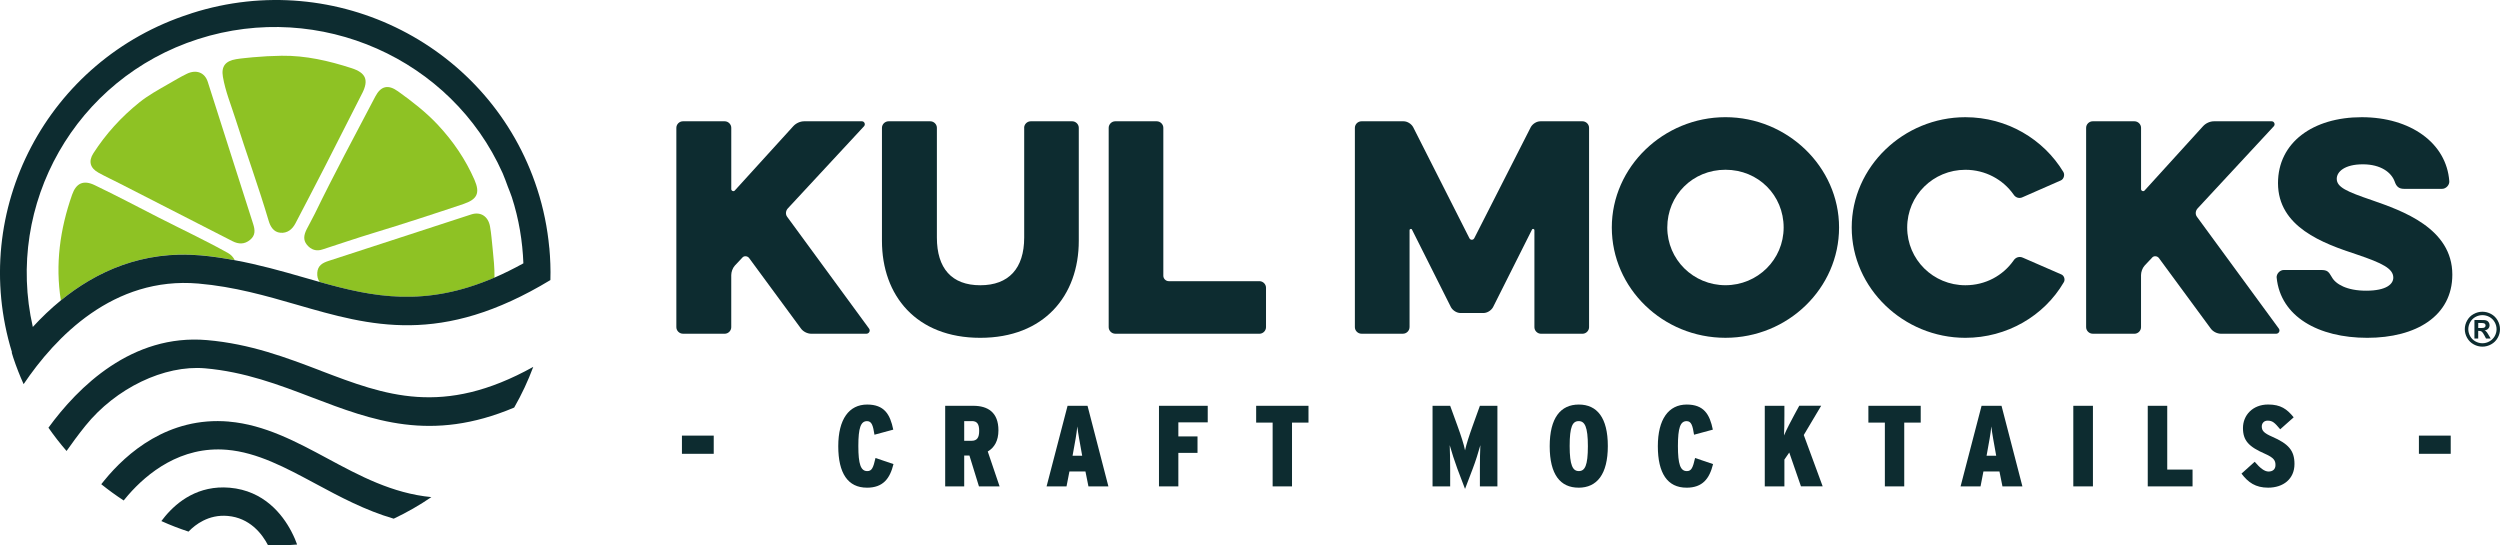
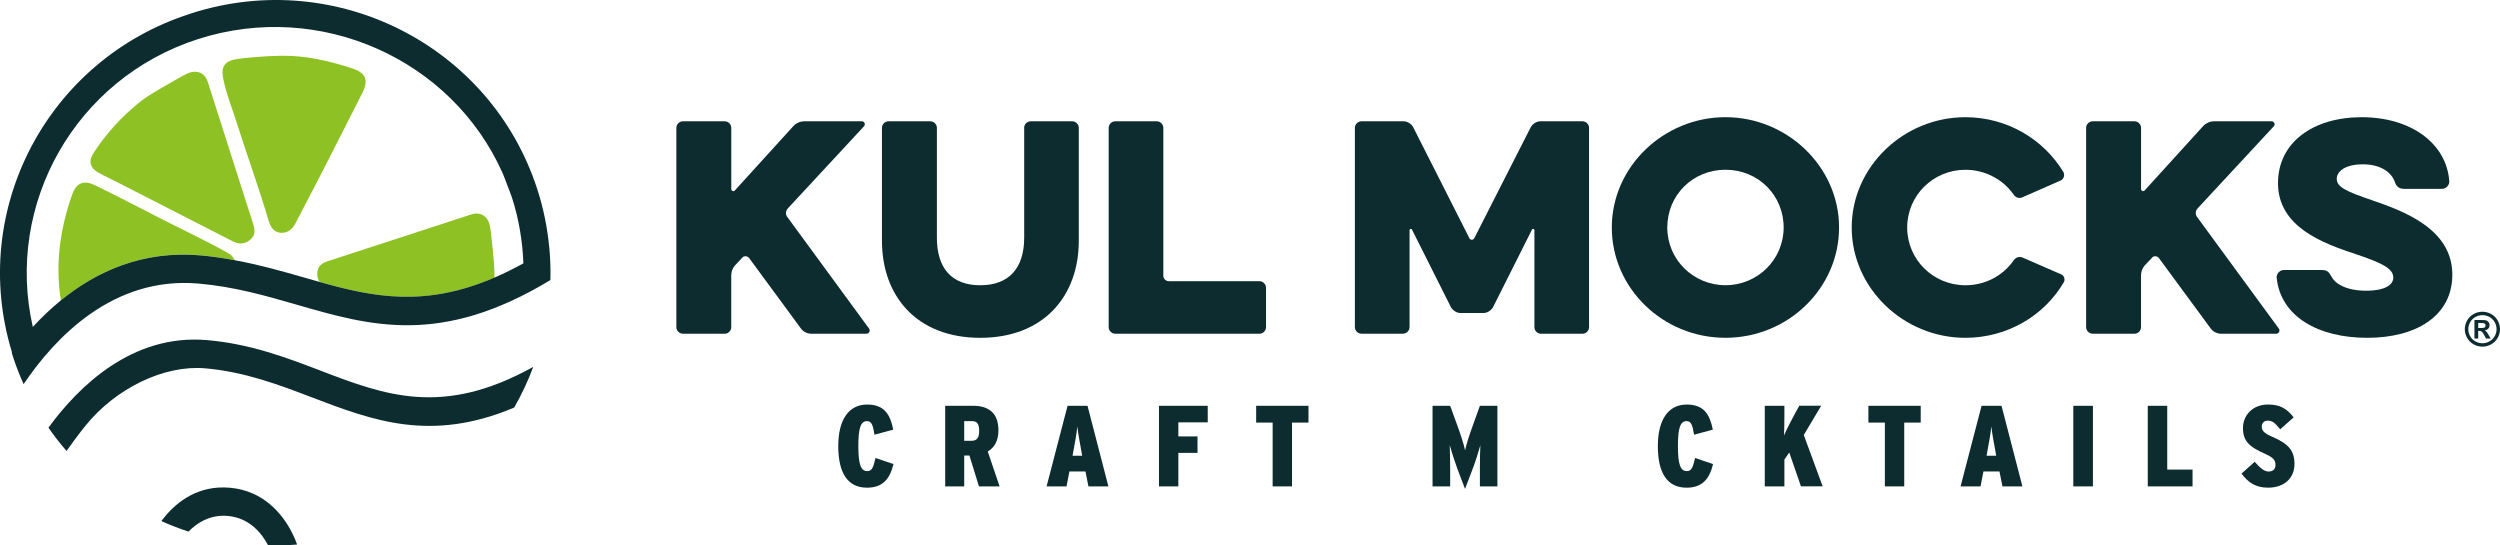
<svg xmlns="http://www.w3.org/2000/svg" width="220" height="48" viewBox="0 0 220 48" fill="none">
  <g clip-path="url(#clip0_339_13642)">
-     <path d="M38.524 10.978C37.474 9.86 36.265 8.926 35.022 8.034C34.158 7.413 33.517 7.563 33.028 8.491C31.232 11.913 29.399 15.318 27.71 18.795C27.484 19.261 27.219 19.708 26.988 20.174C26.745 20.664 26.658 21.108 27.005 21.536C27.364 21.976 27.838 22.148 28.416 21.94C29.902 21.457 31.381 20.953 32.877 20.499C35.523 19.694 38.153 18.836 40.776 17.954C41.978 17.55 42.272 17.008 41.754 15.825C40.966 14.023 39.87 12.417 38.522 10.978H38.524Z" fill="#8EC224" />
    <path d="M31.875 8.209C32.46 7.045 32.207 6.407 30.931 5.996C28.936 5.353 26.918 4.88 24.787 4.906C23.934 4.918 23.091 4.963 22.248 5.04C21.76 5.095 21.266 5.126 20.782 5.207C19.838 5.365 19.457 5.836 19.616 6.761C19.835 8.039 20.336 9.246 20.726 10.476C21.673 13.471 22.752 16.422 23.643 19.433C23.792 19.935 24.076 20.427 24.669 20.482C25.285 20.54 25.724 20.184 26.001 19.653C26.875 17.98 27.747 16.31 28.607 14.63C29.702 12.491 30.793 10.35 31.875 8.204V8.209Z" fill="#8EC224" />
    <path d="M43.122 19.926C42.963 19.039 42.296 18.602 41.472 18.869C37.284 20.224 33.106 21.608 28.915 22.96C28.361 23.14 27.964 23.376 27.92 23.998C27.896 24.327 27.973 24.593 28.128 24.815C32.87 26.151 37.395 27.066 43.515 24.43C43.529 23.567 43.435 22.722 43.351 21.868C43.279 21.221 43.238 20.568 43.122 19.928V19.926Z" fill="#8EC224" />
    <path d="M20.033 22.248C18.034 21.135 15.96 20.165 13.923 19.123C12.064 18.172 10.217 17.197 8.333 16.293C7.339 15.815 6.7 16.121 6.346 17.13C5.277 20.172 4.853 23.264 5.356 26.433C8.478 23.888 12.546 22.026 17.634 22.466C18.689 22.557 19.684 22.714 20.659 22.894C20.522 22.619 20.329 22.411 20.035 22.246L20.033 22.248Z" fill="#8EC224" />
    <path d="M18.282 7.198C18.019 6.378 17.273 6.096 16.454 6.488C15.864 6.77 15.305 7.119 14.734 7.439C13.886 7.929 13.034 8.393 12.261 9.014C10.666 10.297 9.318 11.779 8.217 13.488C7.764 14.193 7.928 14.79 8.67 15.199C9.27 15.531 9.893 15.82 10.505 16.131C13.821 17.827 17.14 19.522 20.454 21.221C20.998 21.5 21.516 21.515 22.008 21.106C22.489 20.707 22.451 20.248 22.275 19.699C20.933 15.536 19.621 11.363 18.282 7.198Z" fill="#8EC224" />
    <path d="M48.343 21.794C48.343 21.794 48.338 21.797 48.336 21.799C48.177 20.078 47.833 18.348 47.276 16.635C43.194 4.034 29.589 -2.894 16.892 1.157C16.856 1.169 16.823 1.183 16.786 1.195C16.762 1.204 16.741 1.212 16.716 1.219C4.159 5.25 -2.779 18.518 1.052 30.995C1.045 31.004 1.038 31.014 1.031 31.023C1.077 31.174 1.117 31.325 1.168 31.475C1.433 32.276 1.739 33.052 2.078 33.805C4.87 29.664 9.978 24.306 17.458 24.953C20.623 25.226 23.421 26.036 26.128 26.817C32.605 28.689 38.801 30.476 48.435 24.645C48.464 23.701 48.428 22.75 48.341 21.797L48.343 21.794ZM43.512 24.428C37.39 27.061 32.865 26.148 28.125 24.812C27.665 24.683 27.203 24.55 26.738 24.416C24.801 23.857 22.807 23.295 20.654 22.898C19.681 22.719 18.684 22.561 17.629 22.471C12.543 22.031 8.473 23.892 5.351 26.438C4.451 27.171 3.632 27.962 2.888 28.772C0.429 17.978 6.621 6.909 17.439 3.436C28.166 -0.007 39.743 5.202 44.218 15.208C44.225 15.223 44.232 15.235 44.237 15.249C44.406 15.626 44.538 16.028 44.687 16.42C44.803 16.73 44.938 17.029 45.041 17.349C45.668 19.283 45.983 21.238 46.058 23.173C45.179 23.658 44.331 24.076 43.514 24.43L43.512 24.428Z" fill="#0D2C30" />
    <path d="M28.253 32.632C25.194 31.465 22.032 30.259 18.214 29.929C11.599 29.358 6.859 34.073 4.263 37.638C4.761 38.353 5.291 39.036 5.857 39.686C6.327 39.017 6.873 38.269 7.509 37.478C10.187 34.152 14.457 32.104 18.041 32.412C21.538 32.715 24.548 33.862 27.46 34.974C32.79 37.007 37.92 38.96 45.248 35.865C45.906 34.72 46.465 33.521 46.927 32.285C38.958 36.713 33.893 34.787 28.248 32.634L28.253 32.632Z" fill="#0D2C30" />
-     <path d="M20.153 37.1C14.792 36.639 11.122 39.906 9.203 42.25C9.101 42.372 9.003 42.494 8.911 42.611C9.545 43.12 10.204 43.598 10.884 44.042C11.009 43.885 11.141 43.727 11.286 43.56C12.952 41.65 15.903 39.232 19.98 39.583C22.651 39.815 25.131 41.151 27.762 42.563C29.898 43.713 32.138 44.912 34.647 45.644C35.815 45.092 36.92 44.456 37.961 43.746C34.524 43.414 31.649 41.87 28.824 40.35C26.105 38.888 23.291 37.375 20.151 37.103L20.153 37.1Z" fill="#0D2C30" />
    <path d="M20.212 42.919C17.447 42.681 15.6 44.157 14.54 45.424C14.417 45.572 14.301 45.715 14.2 45.854C14.978 46.205 15.775 46.514 16.589 46.781C16.929 46.43 17.355 46.083 17.871 45.823C18.473 45.517 19.19 45.328 20.041 45.402C21.004 45.486 21.75 45.873 22.324 46.358C22.926 46.87 23.333 47.489 23.593 47.993C24.438 48.014 25.291 47.988 26.146 47.919C26.052 47.649 25.886 47.235 25.633 46.755C24.852 45.271 23.236 43.182 20.214 42.919H20.212Z" fill="#0D2C30" />
    <path d="M60.099 29.367C59.786 29.367 59.519 29.105 59.519 28.791V11.248C59.519 10.938 59.783 10.673 60.099 10.673H63.772C64.085 10.673 64.352 10.935 64.352 11.248V16.642C64.352 16.809 64.569 16.881 64.665 16.762L69.809 11.105C70.05 10.842 70.414 10.673 70.775 10.673H75.847C76.064 10.673 76.184 10.935 76.04 11.105L69.325 18.344C69.133 18.559 69.109 18.872 69.277 19.087L76.476 28.913C76.62 29.105 76.476 29.37 76.235 29.37H71.404C71.043 29.37 70.679 29.179 70.486 28.913L65.92 22.705C65.775 22.514 65.46 22.49 65.316 22.681L64.663 23.376C64.47 23.591 64.35 23.928 64.35 24.215V28.794C64.35 29.105 64.085 29.37 63.769 29.37H60.097L60.099 29.367Z" fill="#0D2C30" />
    <path d="M90.124 11.248C90.124 10.938 90.389 10.673 90.704 10.673H94.353C94.666 10.673 94.933 10.935 94.933 11.248V21.195C94.933 26.012 91.889 29.728 86.261 29.728C80.632 29.728 77.612 26.012 77.612 21.195V11.248C77.612 10.938 77.877 10.673 78.193 10.673H81.865C82.179 10.673 82.446 10.935 82.446 11.248V20.908C82.446 23.615 83.751 25.102 86.263 25.102C88.775 25.102 90.129 23.615 90.129 20.908V11.248H90.124Z" fill="#0D2C30" />
    <path d="M98.144 29.367C97.831 29.367 97.564 29.105 97.564 28.791V11.248C97.564 10.938 97.828 10.673 98.144 10.673H101.793C102.106 10.673 102.373 10.935 102.373 11.248V24.263C102.373 24.526 102.59 24.743 102.857 24.743H110.829C111.142 24.743 111.409 25.006 111.409 25.319V28.794C111.409 29.105 111.144 29.37 110.829 29.37H98.146L98.144 29.367Z" fill="#0D2C30" />
    <path d="M124.039 28.791C124.039 29.102 123.774 29.367 123.459 29.367H119.81C119.497 29.367 119.229 29.105 119.229 28.791V11.248C119.229 10.938 119.494 10.673 119.81 10.673H123.507C123.844 10.673 124.184 10.888 124.352 11.177L129.304 20.956C129.4 21.147 129.641 21.147 129.74 20.956L134.715 11.177C134.884 10.89 135.223 10.673 135.561 10.673H139.258C139.571 10.673 139.838 10.935 139.838 11.248V28.794C139.838 29.105 139.573 29.37 139.258 29.37H135.609C135.296 29.37 135.028 29.107 135.028 28.794V20.26C135.028 20.141 134.86 20.093 134.812 20.212L131.382 27.042C131.214 27.329 130.874 27.546 130.537 27.546H128.533C128.196 27.546 127.856 27.331 127.688 27.042L124.258 20.212C124.21 20.093 124.041 20.141 124.041 20.26V28.794L124.039 28.791Z" fill="#0D2C30" />
    <path d="M141.839 20.019C141.839 14.673 146.405 10.312 151.838 10.312C157.272 10.312 161.838 14.673 161.838 20.019C161.838 25.365 157.344 29.726 151.838 29.726C146.333 29.726 141.839 25.365 141.839 20.019ZM146.721 20.019C146.721 22.846 149.016 25.099 151.841 25.099C154.666 25.099 156.961 22.846 156.961 20.019C156.961 17.192 154.738 14.938 151.841 14.938C148.944 14.938 146.721 17.192 146.721 20.019Z" fill="#0D2C30" />
    <path d="M177.18 22.944C177.373 22.633 177.712 22.535 178.025 22.681L181.382 24.143C181.647 24.239 181.77 24.624 181.599 24.863C179.884 27.788 176.624 29.728 172.951 29.728C167.515 29.728 162.951 25.367 162.951 20.021C162.951 14.675 167.517 10.314 172.951 10.314C176.624 10.314 179.834 12.255 181.575 15.132C181.72 15.371 181.623 15.756 181.358 15.875L178.025 17.338C177.712 17.505 177.373 17.409 177.18 17.099C176.262 15.803 174.716 14.941 172.953 14.941C170.128 14.941 167.833 17.194 167.833 20.021C167.833 22.848 170.128 25.102 172.953 25.102C174.74 25.102 176.262 24.239 177.18 22.944Z" fill="#0D2C30" />
    <path d="M184.16 29.367C183.846 29.367 183.579 29.105 183.579 28.791V11.248C183.579 10.938 183.844 10.673 184.16 10.673H187.832C188.145 10.673 188.413 10.935 188.413 11.248V16.642C188.413 16.809 188.629 16.881 188.726 16.762L193.87 11.105C194.111 10.842 194.475 10.673 194.836 10.673H199.908C200.125 10.673 200.245 10.935 200.101 11.105L193.386 18.344C193.193 18.559 193.169 18.872 193.338 19.087L200.536 28.913C200.681 29.105 200.536 29.37 200.296 29.37H195.464C195.103 29.37 194.739 29.179 194.547 28.913L189.981 22.705C189.836 22.514 189.521 22.49 189.376 22.681L188.723 23.376C188.531 23.591 188.41 23.928 188.41 24.215V28.794C188.41 29.105 188.145 29.37 187.83 29.37H184.157L184.16 29.367Z" fill="#0D2C30" />
    <path d="M200.343 24.43C200.319 24.096 200.632 23.759 200.972 23.759H204.233C204.789 23.759 204.909 23.878 205.198 24.383C205.536 25.006 206.528 25.582 208.218 25.582C210.03 25.582 210.61 24.982 210.61 24.433C210.61 23.642 209.668 23.161 207.397 22.394C204.401 21.412 200.464 19.974 200.464 16.114C200.464 12.544 203.532 10.314 207.831 10.314C212.13 10.314 215.294 12.592 215.538 15.947C215.562 16.281 215.249 16.618 214.909 16.618H211.552C211.092 16.618 210.875 16.403 210.73 15.971C210.441 15.18 209.521 14.46 207.929 14.46C206.338 14.46 205.634 15.108 205.634 15.732C205.634 16.475 206.504 16.857 208.751 17.624C211.359 18.535 215.805 20.069 215.805 24.167C215.805 27.812 212.616 29.728 208.317 29.728C204.018 29.728 200.685 27.86 200.346 24.43H200.343Z" fill="#0D2C30" />
-     <path d="M60.01 39.935V38.334H62.808V39.935H60.01Z" fill="#0D2C30" />
    <path d="M76.288 42.915C74.614 42.915 73.767 41.648 73.767 39.268C73.767 36.888 74.716 35.6 76.31 35.6C77.81 35.6 78.333 36.453 78.607 37.808L76.953 38.255C76.83 37.464 76.719 37.06 76.3 37.06C75.749 37.06 75.534 37.638 75.534 39.249C75.534 40.86 75.749 41.457 76.32 41.457C76.717 41.457 76.849 41.173 77.044 40.303L78.627 40.84C78.309 42.126 77.707 42.917 76.288 42.917V42.915Z" fill="#0D2C30" />
    <path d="M86.148 42.802L85.31 40.088H84.85V42.802H83.176V35.71H85.647C86.933 35.71 87.862 36.288 87.862 37.868C87.862 38.79 87.506 39.388 86.923 39.732L87.964 42.802H86.145H86.148ZM85.524 37.057H84.85V38.79H85.493C85.984 38.79 86.167 38.506 86.167 37.918C86.167 37.33 85.994 37.055 85.524 37.055V37.057Z" fill="#0D2C30" />
    <path d="M95.783 42.802L95.519 41.486H94.11L93.854 42.802H92.099L93.946 35.71H95.702L97.539 42.802H95.783ZM95.191 39.875C95.027 38.943 94.876 38.173 94.803 37.523C94.743 38.171 94.599 38.943 94.425 39.885L94.384 40.107H95.232L95.191 39.875Z" fill="#0D2C30" />
    <path d="M103.695 37.17V38.405H105.381V39.853H103.695V42.802H101.99V35.71H106.28V37.167H103.695V37.17Z" fill="#0D2C30" />
    <path d="M113.697 37.189V42.802H111.992V37.189H110.542V35.71H115.147V37.189H113.697Z" fill="#0D2C30" />
    <path d="M130.231 42.802V41.232C130.231 40.472 130.241 39.784 130.272 39.175C130.118 39.732 129.843 40.623 129.598 41.252L128.923 43.025L128.249 41.252C128.015 40.623 127.729 39.732 127.575 39.175C127.596 39.763 127.615 40.472 127.615 41.232V42.802H126.064V35.71H127.615L128.249 37.452C128.555 38.293 128.832 39.134 128.923 39.631C129.027 39.134 129.292 38.315 129.607 37.442L130.231 35.71H131.772V42.802H130.231Z" fill="#0D2C30" />
-     <path d="M138.917 42.915C137.313 42.915 136.374 41.77 136.374 39.268C136.374 36.766 137.335 35.6 138.937 35.6C140.538 35.6 141.489 36.754 141.489 39.249C141.489 41.744 140.528 42.917 138.915 42.917L138.917 42.915ZM138.927 37.058C138.385 37.058 138.13 37.533 138.13 39.247C138.13 40.96 138.404 41.455 138.937 41.455C139.469 41.455 139.734 40.979 139.734 39.266C139.734 37.552 139.457 37.058 138.927 37.058Z" fill="#0D2C30" />
    <path d="M148.411 42.915C146.737 42.915 145.89 41.648 145.89 39.268C145.89 36.888 146.839 35.6 148.433 35.6C149.933 35.6 150.456 36.453 150.73 37.808L149.076 38.255C148.953 37.464 148.842 37.06 148.423 37.06C147.872 37.06 147.657 37.638 147.657 39.249C147.657 40.86 147.872 41.457 148.443 41.457C148.84 41.457 148.972 41.173 149.167 40.303L150.75 40.84C150.432 42.126 149.83 42.917 148.411 42.917V42.915Z" fill="#0D2C30" />
    <path d="M158.486 42.802L157.455 39.822L157.027 40.441V42.802H155.3V35.71H157.027V36.539C157.027 37.187 157.017 37.786 156.995 38.322C157.21 37.796 157.619 37.024 157.915 36.477L158.334 35.707H160.263L158.732 38.281L160.396 42.8H158.486V42.802Z" fill="#0D2C30" />
    <path d="M167.573 37.189V42.802H165.868V37.189H164.418V35.71H169.023V37.189H167.573Z" fill="#0D2C30" />
    <path d="M176.216 42.802L175.951 41.486H174.542L174.287 42.802H172.531L174.378 35.71H176.134L177.972 42.802H176.216ZM175.624 39.875C175.46 38.943 175.308 38.173 175.236 37.523C175.176 38.171 175.031 38.943 174.858 39.885L174.817 40.107H175.665L175.624 39.875Z" fill="#0D2C30" />
    <path d="M182.451 42.802V35.71H184.178V42.802H182.451Z" fill="#0D2C30" />
    <path d="M189.002 42.802V35.71H190.717V41.323H192.944V42.802H189.002Z" fill="#0D2C30" />
    <path d="M199.599 42.915C198.486 42.915 197.843 42.458 197.251 41.679L198.414 40.635C198.893 41.201 199.281 41.495 199.63 41.495C199.98 41.495 200.242 41.314 200.242 40.929C200.242 40.544 200.129 40.291 199.322 39.935C197.901 39.316 197.381 38.781 197.381 37.664C197.381 36.548 198.229 35.597 199.597 35.597C200.7 35.597 201.251 35.994 201.844 36.723L200.659 37.777C200.168 37.199 199.994 37.017 199.546 37.017C199.219 37.017 199.036 37.261 199.036 37.523C199.036 37.899 199.219 38.111 199.944 38.427C201.384 39.055 201.914 39.643 201.914 40.828C201.914 42.155 200.924 42.915 199.594 42.915H199.599Z" fill="#0D2C30" />
-     <path d="M212.864 39.935V38.334H215.663V39.935H212.864Z" fill="#0D2C30" />
    <path d="M218.451 27.432C218.716 27.432 218.971 27.499 219.214 27.63C219.458 27.761 219.65 27.95 219.79 28.196C219.93 28.442 220 28.701 220 28.968C220 29.236 219.932 29.492 219.795 29.733C219.658 29.977 219.467 30.166 219.222 30.302C218.976 30.438 218.721 30.505 218.451 30.505C218.181 30.505 217.923 30.438 217.68 30.302C217.435 30.166 217.244 29.977 217.107 29.733C216.97 29.489 216.902 29.236 216.902 28.968C216.902 28.701 216.972 28.442 217.112 28.196C217.252 27.95 217.444 27.761 217.687 27.63C217.931 27.499 218.186 27.432 218.451 27.432ZM218.453 27.733C218.241 27.733 218.037 27.785 217.842 27.89C217.647 27.996 217.492 28.149 217.379 28.347C217.266 28.545 217.211 28.753 217.211 28.968C217.211 29.183 217.266 29.389 217.374 29.585C217.485 29.781 217.637 29.934 217.834 30.041C218.032 30.151 218.237 30.206 218.453 30.206C218.67 30.206 218.877 30.151 219.072 30.041C219.267 29.931 219.421 29.778 219.532 29.585C219.643 29.389 219.698 29.183 219.698 28.968C219.698 28.753 219.643 28.545 219.53 28.347C219.417 28.149 219.263 27.998 219.067 27.89C218.872 27.785 218.668 27.733 218.453 27.733ZM217.75 29.793V28.16H218.082C218.396 28.16 218.571 28.16 218.607 28.165C218.718 28.175 218.805 28.196 218.865 28.23C218.925 28.263 218.978 28.316 219.019 28.385C219.06 28.454 219.082 28.533 219.082 28.619C219.082 28.736 219.043 28.837 218.966 28.92C218.889 29.004 218.781 29.057 218.639 29.076C218.689 29.095 218.728 29.114 218.754 29.138C218.781 29.159 218.819 29.202 218.865 29.262C218.877 29.279 218.918 29.343 218.986 29.46L219.181 29.79H218.769L218.632 29.525C218.538 29.348 218.461 29.236 218.4 29.188C218.34 29.143 218.263 29.119 218.169 29.119H218.082V29.788H217.75V29.793ZM218.085 28.866H218.22C218.412 28.866 218.533 28.858 218.579 28.844C218.624 28.83 218.663 28.803 218.689 28.767C218.716 28.732 218.73 28.689 218.73 28.643C218.73 28.598 218.718 28.557 218.692 28.521C218.665 28.485 218.629 28.462 218.579 28.445C218.53 28.43 218.41 28.421 218.22 28.421H218.085V28.866Z" fill="#0D2C30" />
  </g>
  <defs>
    <clipPath id="clip0_339_13642">
      <rect width="220" height="48" fill="white" />
    </clipPath>
  </defs>
</svg>